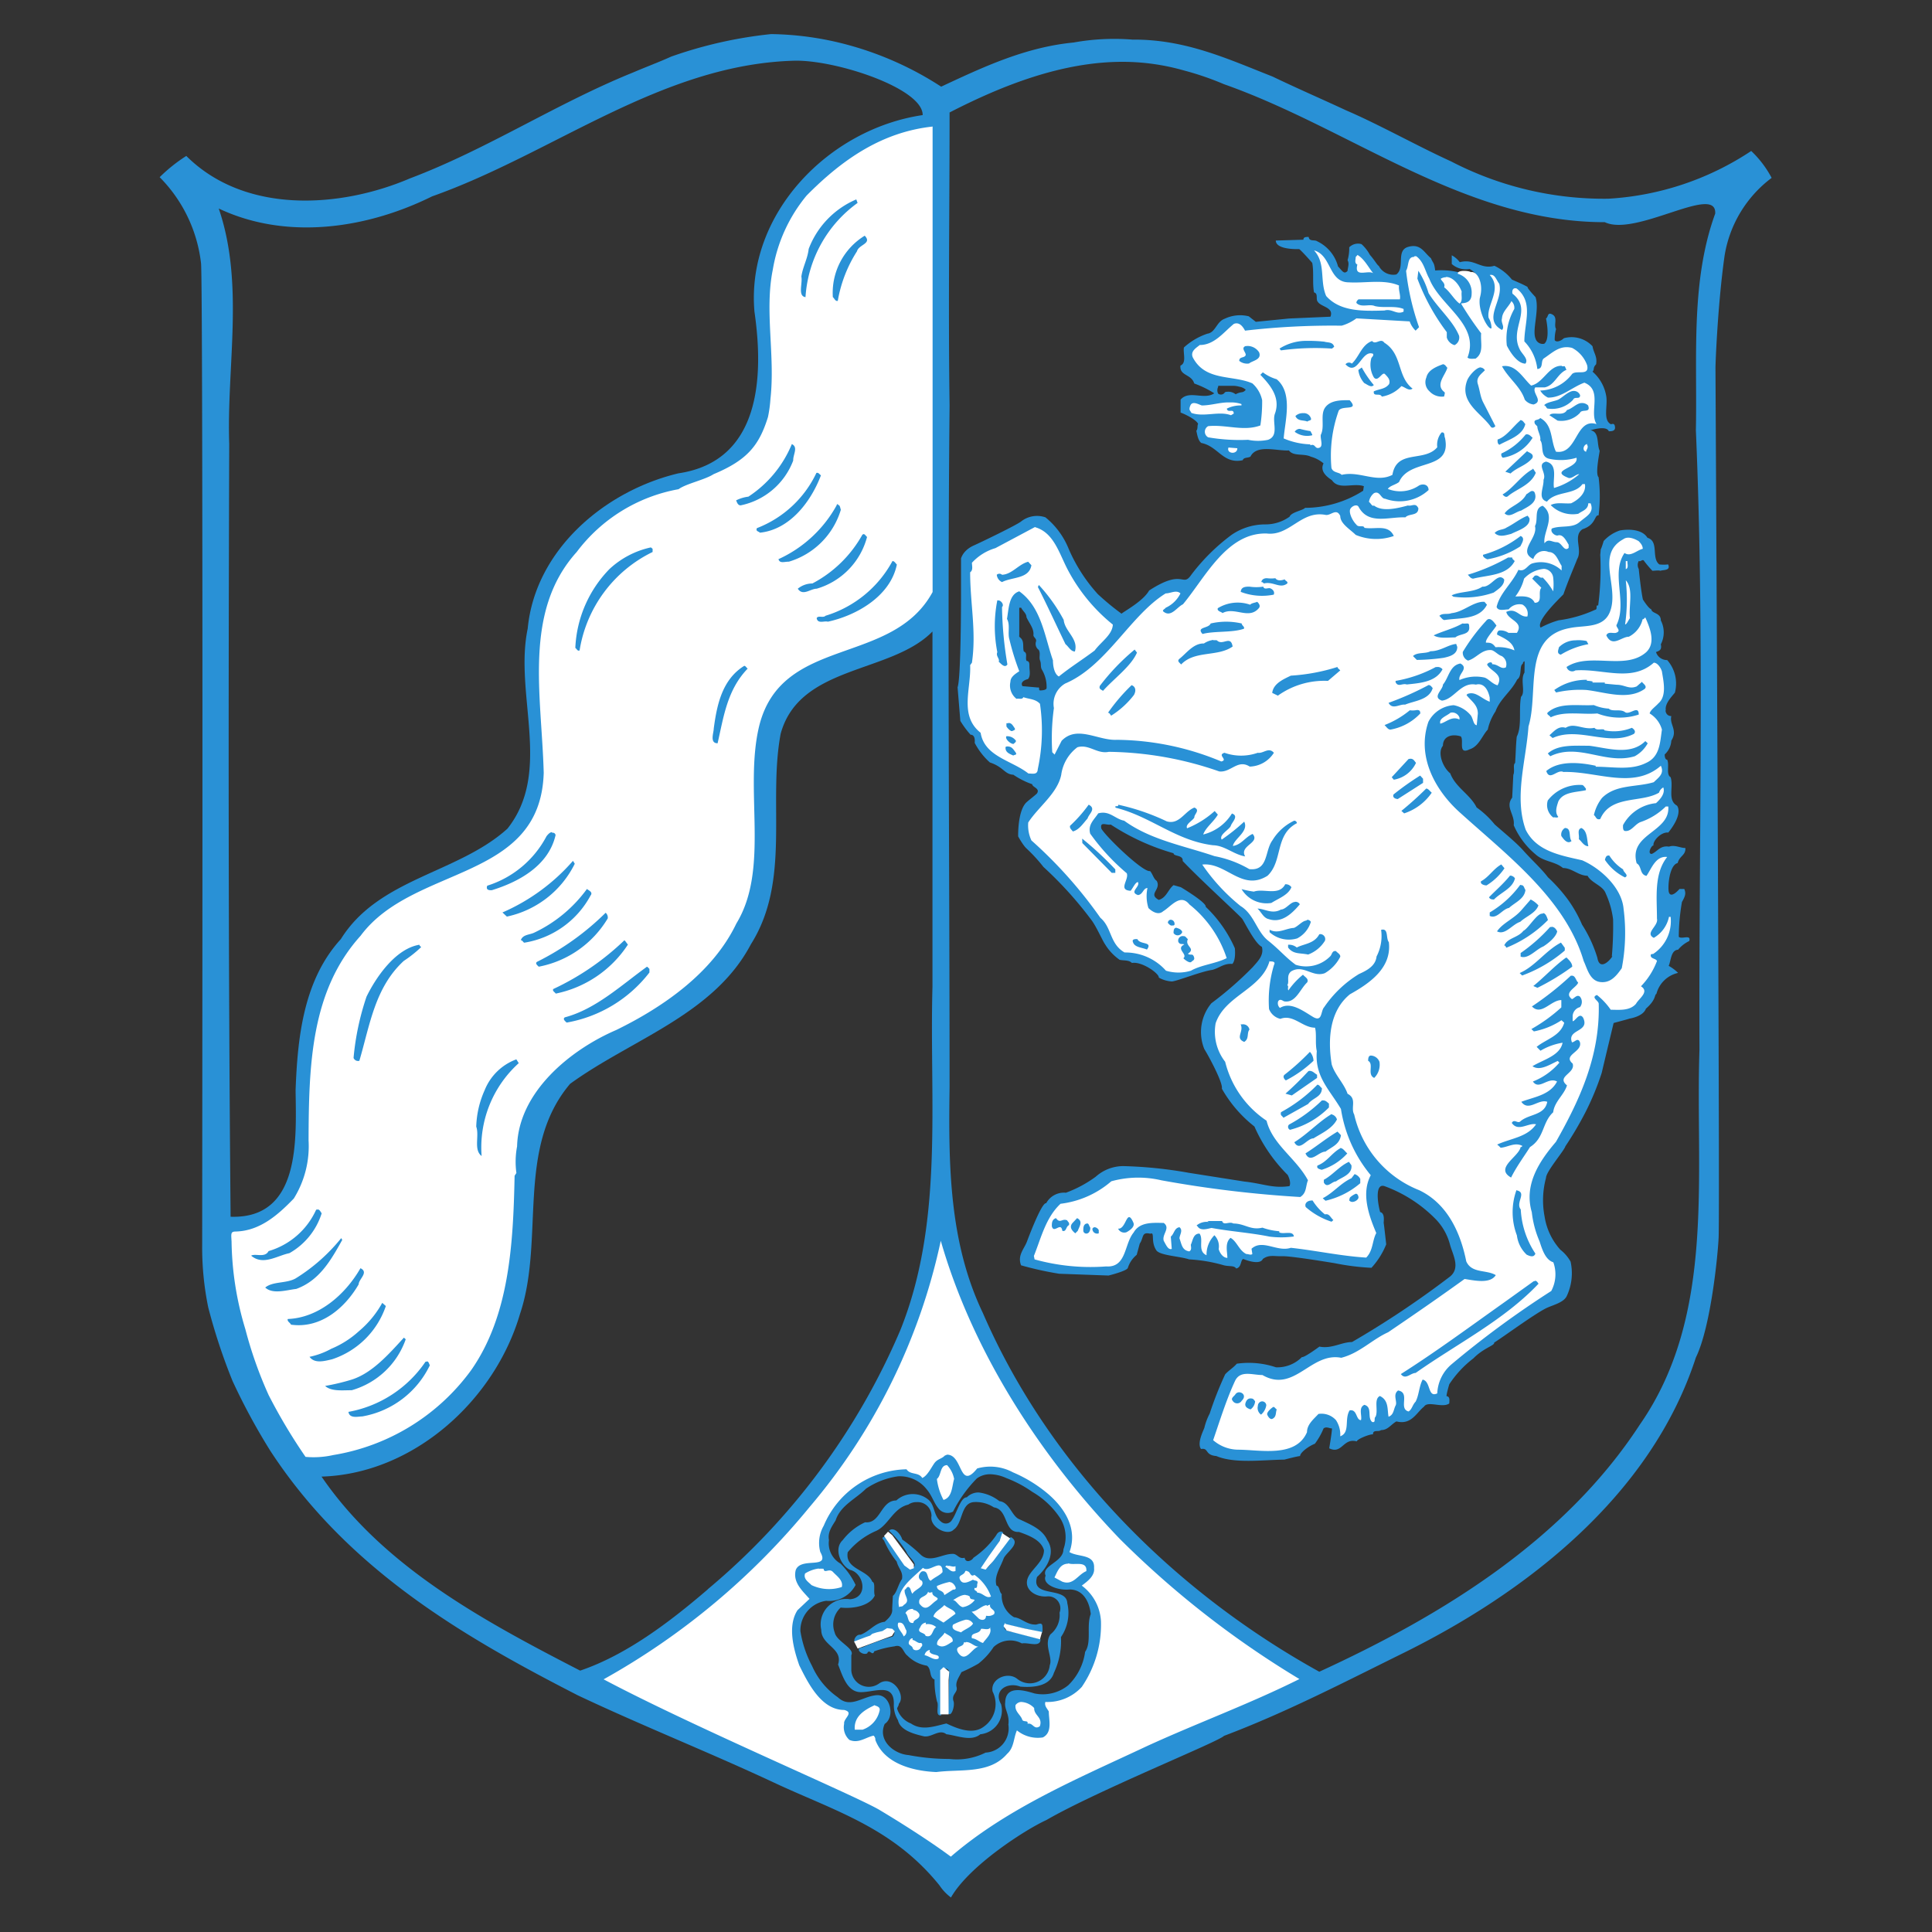
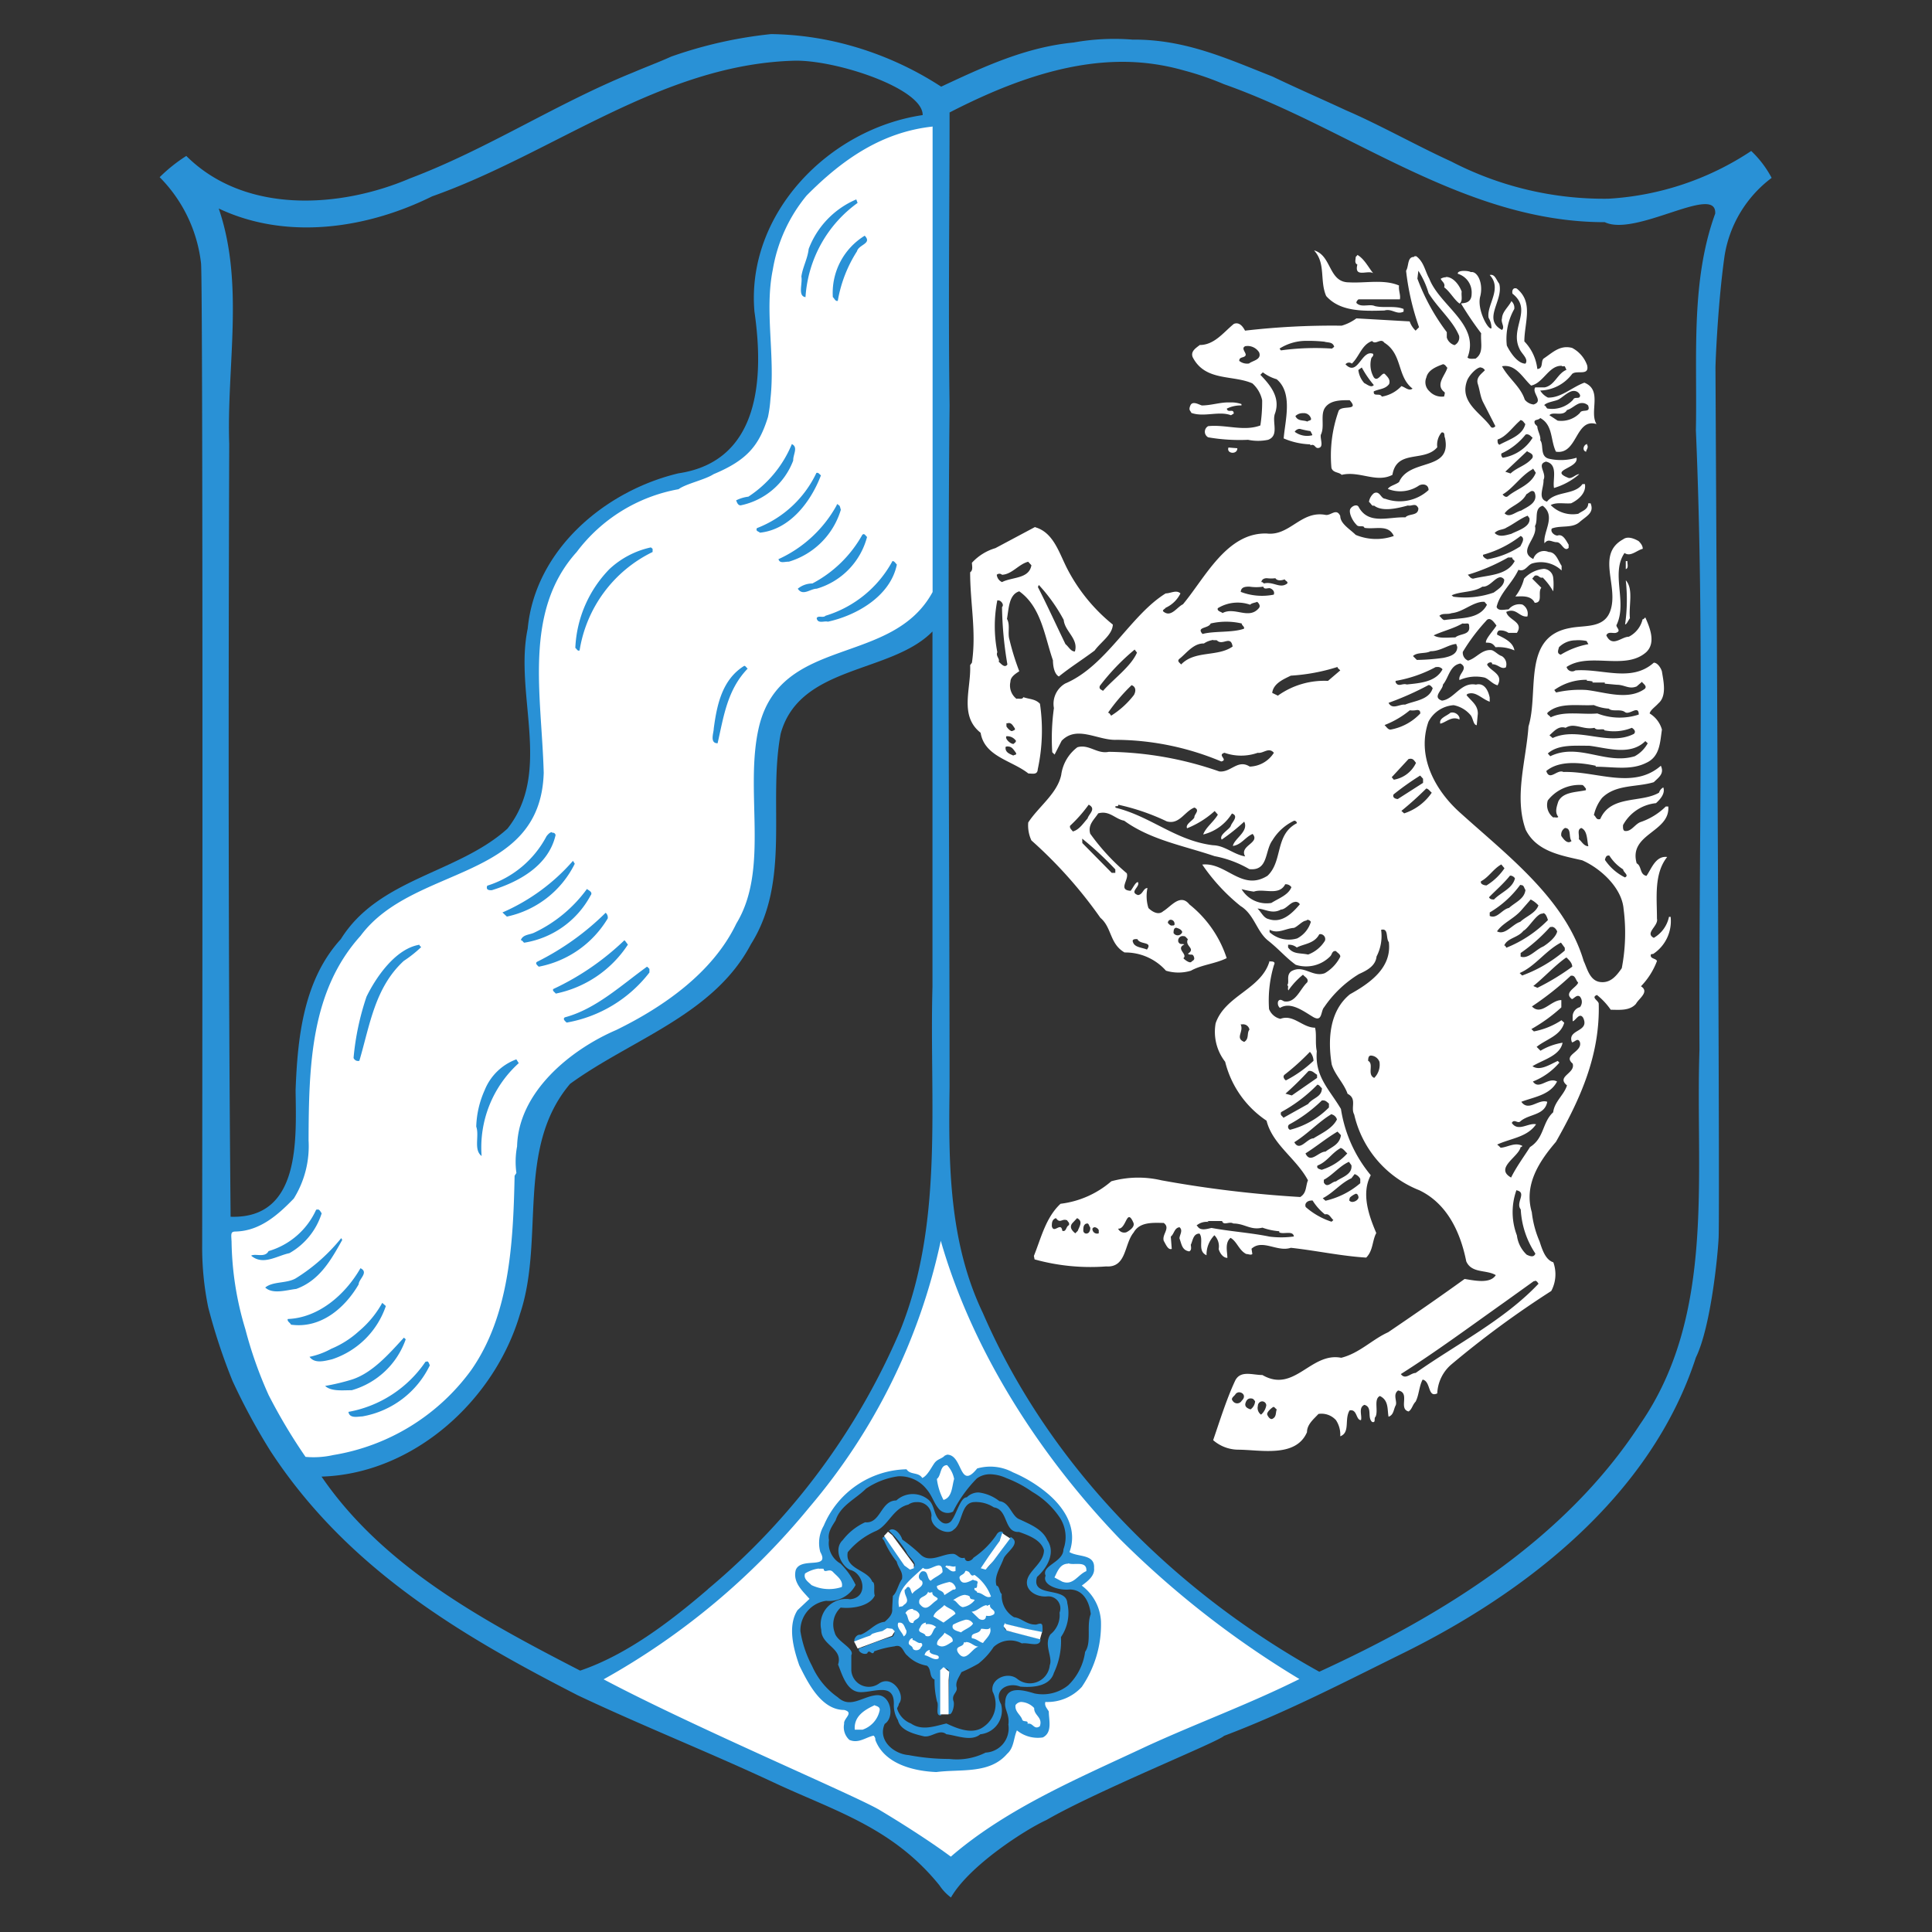
<svg xmlns="http://www.w3.org/2000/svg" id="Ebene_1" data-name="Ebene 1" viewBox="0 0 140 140">
  <rect x="0" y="0" width="140" height="140" fill="#333333" stroke="none" />
  <defs>
    <style>.cls-1{fill:#2991d6;}.cls-2{fill:#fff;}</style>
  </defs>
  <title>wappen-nordrhein-westfalen</title>
  <path class="cls-1" d="M75,117.72c-.61,0-1-.48-1.52-.53a1.81,1.81,0,0,1-.89-1.68c-.18-.13-.15-.58-.38-.61-.2-.68.3-1.34.53-2,.26-.48,1.27-1.09.51-1.52-.38.38-.64.94-1,1.32s-.76,1.34-1,.79a14.7,14.7,0,0,0,1.32-2.09c.35-.43-.15-.61-.38-.15a6.24,6.24,0,0,1-1.65,1.63c-.1.2-.56.43-.64,0-.43.12-.53-.31-.89-.28-.73,0-1.62.68-2.28.07a11.4,11.4,0,0,0-1.35-1.11c-.07-.28-.4-.74-.73-.74a.32.32,0,0,0-.23.1,7.35,7.35,0,0,1,1.27,1.55c.1.36,1,.91.38,1.17a14.42,14.42,0,0,1-1.88-2.51c.1.35-.48.15-.13.5a6.62,6.62,0,0,0,.92,1.53c.12.5.48.73.38,1.27-.26.35-.38,1-.66,1.21l-.05.94c.05.41-.26.69-.54.94-.71.08-1.09.69-1.75.94-.43-.07-.68.77-.18.51a15.85,15.85,0,0,1,1.73-.66c.3-.28,1.22-.35.79.28a19.24,19.24,0,0,0-2.21.79c-.61.07,0,.61.35.43.16-.38.38.25.51-.15a7.18,7.18,0,0,1,1.47-.36c.59-.18.61.43.92.66a2.58,2.58,0,0,0,1.42.74c.36.23.15.86.56,1a6.24,6.24,0,0,0,.18,1.6c.17.3-.18,1.07.3,1l.08-3c-.08-.38.38-.56.51-.15l-.08,3c.23.33.51-.58.38-.89-.15-.5.33-.61.23-1s.18-.73.35-1.09a12.62,12.62,0,0,0,1.22-.61A5,5,0,0,0,72,119.35a1.76,1.76,0,0,1,2.05-.26c.43-.1,1.35.33,1.35-.3l-2-.54c-.28,0-.89-.15-.48-.53.74.18,1.5.31,2.23.51.44.28.41,0,.39-.38S75.13,117.77,75,117.72Z" />
-   <path class="cls-1" d="M121.65,67.88a15.43,15.43,0,0,1,.23-2.52c.25-.43.3-.63.17-.94h-.35s-.59.71-.76.26c-.11-.28,0-2,.63-2.14.13-.53.59-.55.56-1.09-.38,0-.76-.25-1.19-.1-.64-.1-.84.36-1.25.53-.35,0,0-.66.13-.61-.08-.3.53-1,1.07-.94,1.14-1.42.63-1.95.63-1.95-.71-.41-.23-1.35-.46-2.06-.35-.2-.07-.89-.25-1.27-.15,0-.18-.23-.18-.38a1.46,1.46,0,0,0,.48-1c.49-.76-.15-1.17,0-1.78-.4,0-.45-.43-.4-.43-.08-.48.45-1,.66-1.27a2.57,2.57,0,0,0-.56-2.36l-.05,0a.83.83,0,0,1-.76-.58c.28-.1.43-.18.35-.56a1.88,1.88,0,0,0,0-1.73c0-.58-.66-.48-.69-.81-.2-.05-.61-.71-.61-.71-.15-.69-.3-2.21-.3-2.21a.6.6,0,0,1,0-.58c.15.07.2-.1.35-.05a7.29,7.29,0,0,0,.64.76c.17,0,.43-.05.58,0,.23-.08.76,0,.56-.46a2.68,2.68,0,0,1-.64,0c-.6-.46,0-1.68-.86-1.93-.35-.58-1.24-.66-2-.53a2.78,2.78,0,0,0-1.17.76c-.3,1-.17.25-.25,1a20.42,20.42,0,0,1-.15,3.68c-.23-.07,0,.28-.23.31a9.2,9.2,0,0,1-2.64.76,6.47,6.47,0,0,0-1.3.53c-.35-.46,1.25-2,1.65-2.41.38-1.09.82-2.08,1-2.56.4-.69-.33-1.66.38-2.16,1-.31.86-1.07,1.17-1a11.12,11.12,0,0,0,0-2.77c-.23-.2,0-1.42.08-1.91-.23-.5,0-1.37-.66-1.49,0,0,1.14-.38,1.32.07.18,0,.48,0,.45-.3s-.17-.23-.3-.21c-.58-.3-.23-1.29-.33-2a3,3,0,0,0-1-1.81c.16-.16,0-.27.26-.53.1-.58-.18-.81-.26-1.31a2.08,2.08,0,0,0-2.08-.58c-.13.14-.51.35-.66.14a2.9,2.9,0,0,1,.1-.81c-.2-.32.18-.87-.33-1.08-.3-.13-.23.21-.4.32,0,0,.33,1.49-.13,1.83a.54.54,0,0,1-.63-.38c-.26-.62.3-2.09,0-3,0,0-.69-.73-.56-.73-.38-.21-.61-.3-1.15-.54a3.59,3.59,0,0,0-1.27-1c-1,.29-1.44-.55-2.51-.26a1.75,1.75,0,0,0-.58-.5v.63a1.53,1.53,0,0,0,1.29.36c1.37.76.56,2.36.51,3.46-.51,0-.58-.66-.89-.86.08-.14.25,0,.36-.07a1.53,1.53,0,0,0,.4-1.27,2.18,2.18,0,0,0-1.09-1A5.46,5.46,0,0,0,104,19.6c-.08-.61-.13-.47-.31-.89-.51-.42-.74-1.08-1.65-.82s-.2,1.52-.86,2a1.18,1.18,0,0,1-1.27-.63c-.08,0-.33-.45-.64-.79a2.93,2.93,0,0,0-.61-.78.9.9,0,0,0-.89.23,3.11,3.11,0,0,1-.12.94c.15.24,0,.58,0,.77-.26.28-.38,0-.69-.32a2.82,2.82,0,0,0-1.52-1.83c-.18-.13-.56.05-.61-.31-.2,0-.38,0-.38.2l-2,.06c0,.7,1.7.62,1.7.62.33.29.94,1,.94,1,.13.67,0,1.46.13,2.14.33.08.1.51.28.69.25.37,1.17.39.91,1.07l-3,.13L91,23.32l-.51-.4a2.6,2.6,0,0,0-1.75.18c-.59.21-.66,1-1.25,1.08a4.79,4.79,0,0,0-1.7,1c-.07.42.21,1.12-.25,1.31-.08.76.79.6,1,1.3a7.25,7.25,0,0,1,1.45.71c-.74.51-1.83-.26-2.44.46v.94c.05,0,1.07.43,1.27.81-.08.15,0,.35-.13.51.05.17.1.68.36.88,1.22.23,1.57,1.55,3,1.25.08-.23.38-.15.56-.26.45-.91,1.9-.4,2.79-.45.33.45,1.07.2,1.58.45a2.43,2.43,0,0,1,.93.49c-.3.58.28,1,.61,1.22.49.73,1.53.17,2.31.43l-.05.33a7.84,7.84,0,0,1-4.21,1.24c-.13.18-1,.31-1.12.64a3,3,0,0,1-1.75.56,4.3,4.3,0,0,0-2.46.76,14.53,14.53,0,0,0-2.9,2.87c-.68,1-.53-.49-3.07,1.16-.43.77-1.8,1.5-2,1.68a18.56,18.56,0,0,1-1.72-1.42,11.78,11.78,0,0,1-2.16-3.4,5.66,5.66,0,0,0-1.63-2.16,1.86,1.86,0,0,0-1.77.3c-.36.28-3,1.55-3.41,1.73s-.78.48-.94.94v2.74s0,6-.25,6.6l.2,2.44a6.9,6.9,0,0,0,.74,1c.28,0,.33.31.3.59a5,5,0,0,0,1.1,1.42c1,.33,1.06.86,1.7.89a5.85,5.85,0,0,0,1.37.69c0,.22.61.3.33.68-.25.23-.53.43-.76.64-.64.63-.59,2.46-.59,2.46s.33.61.59.86a11.62,11.62,0,0,1,1.24,1.35,27.46,27.46,0,0,1,3.45,3.81c.36.45.84,1.55,1,1.77a3.78,3.78,0,0,0,1.07,1.15c.28.07.68,0,.89.23.73-.13,2,.78,1.95,1.06a2.17,2.17,0,0,0,.94.28c.33,0,2.16-.74,2.95-.84.53-.15.83-.48,1.44-.43.28-.3.18-1.14.18-1.14a9.33,9.33,0,0,0-2.11-3c.08-.3-1.8-1.42-1.8-1.42l-.53-.15c-.41.33-.51.91-1.07,1.07-.81-.44.2-.74-.15-1.38-.23-.15-.28-.48-.48-.71-.49.13-3.2-2.49-3.53-3.07-.13-.56.38-.23.68-.3a16.53,16.53,0,0,0,4.55,2.08c0,.25.71.1.66.56,1.22,1.29,4,3.83,4.29,4.16.13.13.94,1.83,1.45,2.06.17.63-.31,1.06-.66,1.47a25.53,25.53,0,0,1-3,2.62,3.27,3.27,0,0,0-.51,3.32c.26.41,1.37,2.44,1.27,2.87a9.32,9.32,0,0,0,2.36,2.74,11.45,11.45,0,0,0,2.41,3.51s.28.51.13.81c-1.22.18-1.88-.18-3.27-.33l-4-.63a31.27,31.27,0,0,0-4.77-.49,3,3,0,0,0-2,.77,8.77,8.77,0,0,1-2.16,1.16,1.47,1.47,0,0,0-1.43.76c-.33-.1-1.39,2.77-1.39,2.77-.2.54-.71,1-.43,1.73a24.21,24.21,0,0,0,2.76.61l3.58.13s1.35-.33,1.4-.56a2,2,0,0,1,.64-.94l.22-.81c.31-.46.11-.87.77-.72.35-.15,0,.56.43,1.2.25.38,1.7.43,2.38.66a11.09,11.09,0,0,1,2.52.43c.43.1.73,0,.89.23.4-.08.3-.61.51-.69,0,0,1.19.51,1.42,0,.45-.33.81-.18,1.44-.2s3.79.51,3.79.51a17.54,17.54,0,0,0,2.64.33,5.59,5.59,0,0,0,1.07-1.7s-.16-1.45-.18-1.53.12-.73-.26-.81c-.23-.86-.33-2.08.31-1.88a10,10,0,0,1,3.76,2.44,4.16,4.16,0,0,1,1,1.83c.2.71.76,1.65,0,2.28a67.52,67.52,0,0,1-7.11,4.75c-.76,0-1.47.51-2.36.33,0,0-1.09.81-1.27.76a2.5,2.5,0,0,1-1.88.74,6.15,6.15,0,0,0-2.84-.26c-.21.26-.61.51-.84.77a25.15,25.15,0,0,0-1.12,2.84,4.46,4.46,0,0,0-.38,1c0,.1-.58,1.12-.25,1.57.58-.1.25.44,1.11.51,1.32.56,3.33.28,4.93.26,0,0,.86-.23,1.14-.26,0-.25.61-.71,1.07-.89a5,5,0,0,0,.63-1.11c.21-.16.41,0,.61,0,0,.28-.2,1.44-.2,1.44.94.46,1-.78,2-.5,0-.16.94-.54,1.17-.51,0-.38.41-.15.58-.31.51,0,.71-.4,1.12-.63,1.09.28,1.45-.64,2-1.07.28-.45,1.32.13,1.83-.23,0-.17.08-.5-.2-.53,0-.2.2-.86.2-.86a7.65,7.65,0,0,1,1.75-1.88c.74-.76,1.58-.94,1.5-1.14.48-.28,3-2.14,3.83-2.52.51-.23,1.25-.4,1.45-.89a3.89,3.89,0,0,0,.26-2.46,2.9,2.9,0,0,0-.74-.86,4.62,4.62,0,0,1-1.14-2.39,6.25,6.25,0,0,1,.1-2.82c0-.45,1.34-2,1.4-2.28a25.19,25.19,0,0,0,1.44-2.44,19.47,19.47,0,0,0,1.2-2.9c.2-.86.86-3.6.86-3.6s1.17-.31,1.12-.31,1-.12,1.22-.73c.76-.66.6-1,.76-1.07a2.09,2.09,0,0,1,1.57-1.52,3.08,3.08,0,0,0-.68-.51c.17-.36.15-1.14.68-1.17a2.4,2.4,0,0,1,.81-.63C122.56,67.67,121.85,68.1,121.65,67.88ZM90,28.42a1.25,1.25,0,0,0-.46.15.84.84,0,0,0-.61-.18c-.07,0-.15,0-.2.08a.32.32,0,0,1-.26.12.29.29,0,0,1-.2-.07.54.54,0,0,1,0-.48c0-.05,0-.11.1-.08.35,0,.71,0,1.06,0a1.51,1.51,0,0,1,.36.06.92.92,0,0,1,.48.22A.4.4,0,0,1,90,28.42ZM75.84,49.85c0,.15-.3.18-.46.18s0-.26-.17-.21l-1.12-.1c-.18-.3.18-.46.4-.51.18-.2.13-.53.11-.78s.05-.51-.21-.54c-.12-.23.1-.56-.2-.68-.08-.26,0-.54-.1-.79s-.28-.23-.23-.38l0-2H74c.1.23.38.4.38.68.18.41.53.79.51,1.25-.05.23.28.28.17.56a.53.53,0,0,0,.21.56c.15.25,0,.53.1.78s0,.46.15.69A2.42,2.42,0,0,1,75.84,49.85Zm41,19.45c-.28.43-.94,1-1.09.1A9.6,9.6,0,0,0,114.64,67a9.45,9.45,0,0,0-1-1.78,11.56,11.56,0,0,0-1.47-1.65c-.46-.61-1.19-1.27-1.75-1.9s-1.4-1.3-2.11-1.93A6.59,6.59,0,0,0,107,58.51c-.46-.94-1.53-1.45-1.91-2.47-.56-.45-.94-1.52-.53-2,0-.66.61-.89,1.29-.68.26.25-.23,1.37.64.94.68-.21.91-1,1.32-1.43a3.79,3.79,0,0,1,.56-1.32c.33-.91,1.14-1.44,1.57-2.31.38-.25.13-1,.41-1.14,0-.13.1-.18.12-.18s0,.56,0,.76,0,.06,0,.06c-.33.5.1,1.42-.25,1.75-.18.94.08,2.13-.31,2.89-.07.64-.07,1.27-.12,1.91-.18.12,0,.58-.13.86l-.08,1.65c-.53.69.21,1.22.11,2a5.69,5.69,0,0,0,1.57,2.1c.61.56,1.42.51,2,1,.66,0,1.12.56,1.78.56.28.53,1.12.71,1.32,1.29a6.43,6.43,0,0,1,.53,1.86A25.06,25.06,0,0,1,116.8,69.3Z" />
  <path class="cls-1" d="M75.15,114.27c.77-.69,1.35-1.78.74-2.67-.35-.79-1.24-1.14-2-1.5-.58-.2-.71-1.24-1.47-1.32a3,3,0,0,0-1.5-.63,1.18,1.18,0,0,0-.86.35c-.46,0-.71,1.12-1.07,1.63a.51.51,0,0,1-.74.18,1.2,1.2,0,0,1-.38-.44c-.2-.38-.23-.83-.53-1.14a1.77,1.77,0,0,0-2.39,0c-1.14,0-1.12,1.7-2.26,1.58a4.31,4.31,0,0,0-1.62,1.29c-.69.64-.13,1.86.53,2.16,1,.23,1.37,2,0,2.13a1.84,1.84,0,0,0-2.09,2.21c0,1.15,1.6,1.32,1.22,2.52.31.76.64,2,1.65,2s2.44-.71,2.39.89a2.06,2.06,0,0,0,.3,1.14c.16.74,1.15,1,1.88,1.17.56.1,1.12-.56,1.63-.15.74.08,1.8.56,2.46,0a1.73,1.73,0,0,0,1.5-2.18c-.58-1,.46-1.63,1.4-1.27.89.07,2.13,0,2.43-1a5.35,5.35,0,0,0,.51-2.59,3.09,3.09,0,0,0,.46-2.46C77.29,114.93,74.67,115.82,75.15,114.27Zm1.63,2.59a1.78,1.78,0,0,1-.66,1.57c-.51.74.18,1.65-.05,2.24a1.45,1.45,0,0,1-2.34,1c-.71-.59-2,0-1.8.91a2,2,0,0,1-.64,2.54c-.83.63-2,.1-2.71-.23-.81.18-1.75.56-2.57,0a1.68,1.68,0,0,1-1-1.07c0-.1.12-.2.12-.35.54-.61-.45-2.16-1.44-1.47a1.27,1.27,0,0,1-2-.94l0-1.12c.27-.48-1.07-1-1.2-1.63a1.66,1.66,0,0,1,.43-1.82c.84.1,2.11-.1,2.47-.87-.11-.3.07-.94-.18-1-.33-.89-2-.89-1.78-2.14a5.46,5.46,0,0,1,2-1.52c.94-.38,1.27-1.67,2.39-1.93a1,1,0,0,1,.61-.18,1,1,0,0,1,1.07,1c-.16.79,1.14,1.48,1.6,1,.68-.46.5-1.9,1.44-2a2.36,2.36,0,0,1,1.48.38c1.06.15.71,1.85,1.82,1.78.71.25,1.6.58,1.81,1.32,0,.91-1.07,1.45-1.22,2.18s.66,1.25,1.47,1.17A.87.87,0,0,1,76.78,116.86Z" />
  <path class="cls-1" d="M126.9,10.94a20.87,20.87,0,0,1-10.36,3.46,24.07,24.07,0,0,1-11.4-2.71C102.78,10.62,99.89,9,97.55,8c-1.78-.83-3.5-1.57-5.33-2.45C88.94,4.26,85.9,2.84,82.06,2.87a16.59,16.59,0,0,0-4.26.21c-3.51.34-6.56,1.78-9.6,3.2a23.74,23.74,0,0,0-6.66-3h0a22.42,22.42,0,0,0-5.66-.81,31.38,31.38,0,0,0-7.24,1.63c-.86.39-1.85.76-2.76,1.15C40.29,7.51,35.34,10.8,29.7,12.93c-5,2.14-11.92,2.63-16.2-1.63a11.42,11.42,0,0,0-1.93,1.54,10.55,10.55,0,0,1,3,6.26c.16,2.16.08,71.15.08,71.15a21.56,21.56,0,0,0,.44,4.49,42.46,42.46,0,0,0,1.76,5.33,45.82,45.82,0,0,0,2.75,5.08c5.63,8.61,14,13.46,22.27,17.7,4.72,2.23,9.67,4.19,14.42,6.42,4.32,2,8.43,3.2,11.78,7.34a3.57,3.57,0,0,0,.84.89c1.32-2.31,5.41-4.93,6.91-5.61,3.68-2.13,12.56-5.71,12.87-6.1,4.37-1.65,8.4-3.73,12.77-5.89,9.14-4.47,18.18-11.52,21.43-21.53,1.09-2.23,1.6-7.49,1.65-8.73.1-3.25-.23-62.27-.23-63,0-.32.16-4.58.66-8.11a8.78,8.78,0,0,1,3.41-5.64A7.56,7.56,0,0,0,126.9,10.94ZM16.71,88.17c-.17-18.67-.16-37.31-.1-56-.19-5.67,1.11-11.6-.76-17.06,4.91,2.32,10.72,1.47,15.46-.88,8.79-3.11,16.58-9.55,26.21-9.83,3-.09,9.37,2,9.34,3.94-6.8,1-12.8,7.14-12.19,14.24.69,4.76.43,10.84-5.51,11.72-5.33,1.27-10.38,5.54-10.92,11.25-1,4.78,1.81,10.36-1.47,14.5-3.6,3.25-9.32,3.58-12.07,8h0C22,71,21.56,75.16,21.42,79,21.46,82.53,21.81,88.34,16.71,88.17Zm34.58,27c-2.75,2.36-5.89,4.75-9.25,5.89C35.12,117.49,27.8,113.58,23.3,107c6.67-.2,12.55-5.53,14.38-11.78,1.82-5.43-.33-12,3.63-16.68,4.44-3.23,10.41-5,13.1-10.11,2.92-4.62,1.22-10.23,2.16-15.26,1.37-5,8-4.34,11-7.41V71.51c-.23,8.33.84,17-2.33,24.88A49.94,49.94,0,0,1,51.29,115.16Zm27.34,4.54a4.14,4.14,0,0,1-1.22,2.41,2.93,2.93,0,0,1-2.46.59c-.76-.23-2.08-.61-2.11.66-.07.51.33.86.23,1.6A1.76,1.76,0,0,1,71.42,127a4.64,4.64,0,0,1-2.64.46,15.68,15.68,0,0,1-2.94-.28c-1.07-.08-2.26-1.07-1.73-2.26.76-.48.43-2.16-.59-2.08s-1.9,1-2.81.15a5.41,5.41,0,0,1-1.86-2.26A8.09,8.09,0,0,1,58,118.2,2.17,2.17,0,0,1,59.87,116,2.15,2.15,0,0,0,62,114.85a5.41,5.41,0,0,0-1.1-1.55,1.69,1.69,0,0,1-.83-1.7c-.11-.56.22-1,.48-1.42.35-1.09,1.45-1.55,2.21-2.31a5.55,5.55,0,0,1,2.31-.89,2.47,2.47,0,0,1,2.08.94c.41.48.51,1,.91,1.45a.84.84,0,0,0,1,.17,9.51,9.51,0,0,1,1.73-2.41,1.62,1.62,0,0,1,1-.3,3,3,0,0,1,1.14.28,8.5,8.5,0,0,1,1.88,1,6.07,6.07,0,0,1,2,1.88,2.58,2.58,0,0,1,.25,2.28c0,.94-1.62,1.17-1.29,1.91-.28.66.91,1.09,1.73,1,1,0,1.44.89,1.54,1.78C78.71,117.82,79.12,119,78.63,119.7Zm44.26-88.54c.64,15,.2,29.94.26,44.89-.31,9.12,1.21,19.23-4.32,27.17-5.46,8.38-14.32,13.82-23.23,17.91-10.54-5.84-19.56-14.88-24.38-26C68.76,90,68.73,84.33,68.81,78.8c0-16.48-.16-33,0-49.42-.1-7.07,0-14.15,0-21.23,3.89-2,8.2-3.68,12.57-3.67h0a16.21,16.21,0,0,1,4.39.62,21.3,21.3,0,0,1,2.92,1h0c9.22,3.25,17.42,10,27.6,10,2.26,1.09,8.13-2.83,8-.62C122.49,20.42,123,25.93,122.89,31.16Z" />
  <path class="cls-2" d="M67.59,9.17c-3.63.39-6.5,2.33-9.14,5A11.37,11.37,0,0,0,56,19.54c-.61,3,.18,6.21-.17,9.36a9.4,9.4,0,0,1-.18,1.32c-.64,2.06-1.5,3.12-3.94,4.14-.63.41-2,.69-2.54,1.09A11.85,11.85,0,0,0,41.79,40C37.9,44.31,39.25,50.36,39.4,56c-.23,7.92-9.44,6.65-13.27,11.81-3.61,4-3.75,9.37-3.77,14.83a7.19,7.19,0,0,1-1.07,4.21c-1.13,1.17-2.44,2.34-4.19,2.39-.4,0-.35.15-.32.73a22.75,22.75,0,0,0,1,6.35,29.87,29.87,0,0,0,1.69,4.78,40.3,40.3,0,0,0,2.67,4.47,6.44,6.44,0,0,0,2-.13,15.45,15.45,0,0,0,10-6.15c2.75-3.93,3.05-9.06,3.15-14.09l.13-.2a6,6,0,0,1,.05-1.93c.1-3.94,3.86-7,7.18-8.43,3.38-1.65,7-4.14,8.71-7.72,2.44-4,.54-9.68,1.65-14.3,1.63-6.6,9.63-4.31,12.57-9.72l0-33.75Zm27.65,9c.84.92.38,2.18.86,3.28,1,1.13,2.64,1.1,4.22,1.05.56-.16.89.34,1.39.08v-.19c-.63-.26-1.42-.05-2.08-.21-.4-.18-1,.14-1.34-.23,0-.13.07-.18.15-.26h3c.07-.29-.11-.66-.06-1-1.09-.47-2.43-.16-3.63-.23C96.26,20.46,96.51,18.52,95.24,18.15Zm3.12.32-.12.13c0,.19-.11.45.12.55-.25,1,.76.37,1.15.63C99.18,19.41,98.87,18.76,98.36,18.47Zm4.09.13c-.48,0-.35.66-.56,1a18.32,18.32,0,0,0,.94,4.09l-.25.25a1.7,1.7,0,0,1-.43-.67l-3.86-.22a3.35,3.35,0,0,1-1.07.53,55,55,0,0,0-7,.36c-.15-.28-.4-.65-.81-.49C88.66,24.08,88,25,86.94,25c-.26.21-.69.45-.51.89.91,1.76,2.89,1.26,4.32,1.89A2.25,2.25,0,0,1,91.46,29a11.11,11.11,0,0,1-.13,1.83c-1.22.45-2.49-.08-3.78.05a.46.46,0,0,0,0,.81,13.48,13.48,0,0,0,2.89.18,3.54,3.54,0,0,0,1.45,0c.84-.31.25-1.32.51-1.93.38-1.12-.31-2-1.07-2.78l.18-.18a3.08,3.08,0,0,0,1,.5c1.2,1,.61,3,.51,4.29a5.31,5.31,0,0,0,1.93.43v.07c.38-.15.31.28.64.18s.07-.63.12-.94c.31-.61-.07-1.47.33-2S97.22,29,97.8,29c.77.84-.66.3-.81.81a9.68,9.68,0,0,0-.51,4.09c.11.38.56.3.74.51,1.3-.31,2.51.61,3.68,0,.31-1.88,2.31-.89,3.25-2a1.39,1.39,0,0,1,.31-1.07c.28-.05.17.26.25.39.51,2.46-2.56,1.44-3.33,3.2-.25.2-.68.27-.81.5a2.42,2.42,0,0,0,2.26-.25c.28-.15.69-.08.69.33a3.09,3.09,0,0,1-3.15.63c-.31,0-.38-.61-.81-.4a1,1,0,0,0-.36.63c.13.08.23.36.36.26.61.48,1.72.2,2.46,0,.3.07.56-.23.76.2,0,.58-.68.36-.94.66-1.22-.05-2.66.56-3.38-.74-.1-.23-.45-.12-.6.11s.1.83.43,1.16c.15.23.53,0,.58.23.81.13,1.73-.28,2.13.59a3.86,3.86,0,0,1-2.76-.08c-.41-.41-1.12-.81-1.12-1.37-.28-.61-.69,0-1.07-.08-1.78-.33-2.59,1.55-4.26,1.35-2.9-.08-4.47,3.22-6.07,5.13-.43.2-.84.94-1.37.56-.21-.13.07-.21.12-.31A2.21,2.21,0,0,0,85.54,43c-.3-.28-.71,0-1.07,0-2.56,1.58-4.29,5.26-7.28,6.53a1.7,1.7,0,0,0-.82,1.78,15.92,15.92,0,0,0-.12,3.2l.17.17.51-1c1.12-1.16,2.64,0,4-.07a20,20,0,0,1,7.57,1.57c.53-.13-.33-.46.23-.63a3.63,3.63,0,0,0,2.41,0c.41.07.79-.44,1.17,0a2.14,2.14,0,0,1-1.75,1c-.87-.56-1.37.45-2.21.35a25.12,25.12,0,0,0-8-1.42c-.86.18-1.44-.58-2.28-.33a3,3,0,0,0-1.17,2c-.28,1.35-1.65,2.31-2.39,3.45a2.56,2.56,0,0,0,.23,1.3,32.49,32.49,0,0,1,5,5.61c.84.71.66,1.88,1.75,2.51a3.94,3.94,0,0,1,3,1.32,3.11,3.11,0,0,0,1.81,0c.76-.43,1.77-.5,2.59-.91a8.23,8.23,0,0,0-2.7-3.89c-.66-.83-1.34.16-1.9.49-.36.33-.84,0-1.07-.23a2.86,2.86,0,0,1-.07-1.45c-.31,0-.33.48-.69.51-.66-.23.18-.59,0-.94-.18,0-.35.41-.53.63-.94-.05-.1-.81-.28-1.27A15.67,15.67,0,0,1,79,60.41c-.18-.66.28-1,.58-1.47.82-.23,1.22.41,1.88.53,1.93,1.4,4.32,1.81,6.55,2.57a7.92,7.92,0,0,1,2.52.94c1.39.15,1.11-1.32,1.67-2.08a3.69,3.69,0,0,1,1.58-1.43.2.2,0,0,1,.2.18c-1.62.84-1,2.74-2.13,3.81-1.86,1.17-3-1-4.73-.81a13.9,13.9,0,0,0,2.77,3c1,.61,1.17,1.85,2,2.51s1.27,1.22,2,1.75a2.45,2.45,0,0,0,2.52-.63c.12-.13.12-.41.4-.36.11.13.33.23.31.41A2.87,2.87,0,0,1,96,70.52c-.89.33-1.55-.66-2.44-.13-.38.31-.1.76-.28,1,.13.07,0,.23.08.38a5.53,5.53,0,0,1,1.06-1.14c.13.17.43.28.31.55-.54.51-.84,1.53-1.68,1.38-.13-.06-.3-.21-.43,0a.45.45,0,0,0,.13.48c.76-.48,1.67.21,2.38.64s.56-.41.82-.69a8.24,8.24,0,0,1,2.53-2.41c.56-.25,1.2-.58,1.27-1.27a3.21,3.21,0,0,0,.33-1.93c.56-.15.33.61.56.89.23,1.88-1.42,3-2.82,3.78-1.47,1.2-1.62,3.23-1.32,5.08.23.76.89,1.37,1.15,2.13.71.36.2,1,.48,1.5a7.76,7.76,0,0,0,4.72,5.49c2.08,1,3,3.15,3.4,5.15.39.89,1.45.59,2.14,1-.41.66-1.58.38-2.26.28-1.83,1.32-3.74,2.64-5.54,3.86-1.17.53-2.08,1.52-3.4,1.85-2.21-.43-3.4,2.59-5.71,1.25-.74,0-1.63-.38-2,.46-.61,1.32-1.09,2.86-1.57,4.26a2.8,2.8,0,0,0,1.8.69c1.6,0,4.19.61,5-1.27,0-.56.48-.94.83-1.32a1.41,1.41,0,0,1,1.27.45,1.91,1.91,0,0,1,.31,1.17c.74-.28.28-1.24.68-1.88.56-.1.44.69.82.71.1-.3-.21-.91.25-1.11.61.17.18.91.56,1.24.3.08.1-.28.25-.38.21-.46-.15-1.27.31-1.5.66.31.53,1,.63,1.5.38-.13.36-.53.51-.81s-.23-.79.18-1.09c.91.15,0,1.32.76,1.52.25-.15.28-.48.51-.71.25-.48.25-1.12.51-1.6.61.13.35,1.34,1.06,1a2.92,2.92,0,0,1,1-2.08,69.45,69.45,0,0,1,7.26-5.34,2.57,2.57,0,0,0,.15-2.08c-.58-.18-.81-.94-1-1.52a7.33,7.33,0,0,1-.56-2.11c-.59-2,.56-3.71,1.75-5.1,1.7-3,3.2-6.2,3.1-10,0-.23-.59-.46-.13-.64a5,5,0,0,1,1,1.07c.59,0,1.37.1,1.83-.43.2-.38,1-.87.36-1.27a5.33,5.33,0,0,0,1.16-1.83c-.07-.2-.48-.15-.45-.43,0-.08.1-.08.17-.08a2.85,2.85,0,0,0,1.27-2.69h-.12a2.3,2.3,0,0,1-1.1,1.52c-.68-.35.36-.86.23-1.39,0-1.53-.23-3.25.74-4.47-.84-.1-1.14.86-1.5,1.37-.51-.1-.33-.71-.71-.91-.61-2.16,2.44-2.24,2.29-4.12h-.18a4.79,4.79,0,0,1-1.86,1.14c-.4.18-.63.66-1.06.64-.21,0-.18-.28-.18-.43A3.07,3.07,0,0,1,120,58.2c.33-.3.68-.71.53-1.14a.63.63,0,0,0-.31.38c-1.29.76-3.5.15-4.26,1.91-.31.1-.31-.21-.46-.28a3.06,3.06,0,0,1,.59-1.25c1-1,2.51-.76,3.75-1.14.33-.33.79-.61.51-1.19-2,1.75-4.65.38-7.06.45-.45-.22-1,.69-1.24-.07.94-.79,2.49-.61,3.58-.38v.07c1.27,0,2.54.28,3.66-.28,1-.45,1-1.49,1.14-2.41a2,2,0,0,0-.89-1.17c.05-.25.41-.48.63-.73.64-.54.36-1.65.26-2.31-.08-.28-.33-.64-.59-.64-1.62,1.45-3.73.41-5.68.56a.42.42,0,0,1-.64-.25c1.68-1.1,4.24.28,5.77-1.07.73-.69.25-1.8-.06-2.51-.05,0-.12.15-.2.12a1.91,1.91,0,0,1-1,1.27c-.54,0-1.2.81-1.63-.1.13-.3.46-.13.69-.18.48-.15-.08-.43.07-.61.76-1.65-.45-3.7.56-5.18.43.31.89-.2,1.32-.3,0-.23-.15-.41-.3-.56-.31-.18-.79-.38-1.12-.13-2,1.1-.28,3.41-.94,5.21-.46,1.27-1.88,1-2.92,1.22-3.48.63-2.23,4.64-3,7.13-.17,2.47-1.06,5.11-.2,7.49.79,1.58,2.57,1.86,4.09,2.21,1.35.59,2.87,2,3,3.51a13.54,13.54,0,0,1-.13,4.31c-.38.54-.81,1.1-1.57,1s-.94-1-1.19-1.52c-1.32-4.47-5.49-7.62-8.89-10.69-1.88-1.65-3.23-4.14-2.36-6.65a2.23,2.23,0,0,1,1.83-1.2,2.14,2.14,0,0,1,1.24.74c.18.25.18.69.43.71l.08-.84c0-.63-.46-.89-.82-1.34l.06-.08c.6-.23,1,.33,1.62.56v-.3c-.1-.49-.38-1.1-1-.94-1.09-.21-1.57,1.06-2.46,1.16-.74-.25.07-.78.07-1.16.43-.51.49-1.4,1.27-1.53.64.36-.2.76-.07,1.2a2.9,2.9,0,0,1,1.82-.18c.33.12.54.45.94.56.46-.82-.5-1-.76-1.5A.27.27,0,0,1,108,48a.1.1,0,0,1,.12.13c.46,0,.64.4,1,.23a.69.69,0,0,0-.3-.82c-.25-.07-.51-.38-.74-.43-.71-.07-1.09.59-1.7.76a.62.62,0,0,1-.38-.63A13.69,13.69,0,0,1,107.68,45c.28-.38.59.1.76.33-.22.36-.83,1-.76,1.24.28,0,.46,0,.69.33a2.94,2.94,0,0,1,1.37.23c-.1-.63-.81-.91-1.25-1.14a.29.29,0,0,1,.13-.3,1,1,0,0,1,.69.17h.61v0c.53-.81-.64-.91-.77-1.52.74-.33.94.41,1.53.33a.76.76,0,0,0-.36-.86,1,1,0,0,0-1,.35c-.31,0-.76.15-.87-.18.23-1,1.12-1.7,1.58-2.69.48.18.66-.35,1-.46a2.18,2.18,0,0,1,2.13.51V41c-.25-.35-.4-1-.94-1a.81.81,0,0,0-1.11.51c-1.17-.58.35-1.5.12-2.39.26-.45-.1-1.29.56-1.47,1,.76,0,1.9.13,2.72.28-.38.53-.08.89-.08s.53.74.86.41l0-.23c-.18-.28-.41-.81-.81-.66-.21,0-.54-.26-.41-.51.63-.25,1.47,0,2-.46s1.09-.68.81-1.37h-.17c0,.46-.46.56-.72.76a2.24,2.24,0,0,1-2-.63c.43-.23,1-.08,1.48-.13.53-.25,1.11-.76,1-1.39h-.18c-.58.81-1.93.48-2.57,1.27-.71-.21-.22-1-.25-1.58.25-.51-.53-1.12.18-1.32.91.2.46,1.32.58,1.91a4.89,4.89,0,0,0,1.83-1c-.25,0-.48.31-.76.28-1.52-.58.74-.69.56-1.47a3.92,3.92,0,0,1-2,.07c-.68-.17-.35-1-.63-1.34.07-.28-.21-.71-.21-1l-.17-.18c-.16-.38.25-.23.38-.43.94.51.73,1.6,1.14,2.44,1.57.25,1.4-2.47,2.94-2-.55-.89.46-2.46-.88-3-.89.32-1.68,1.11-2.64,1.08a1.33,1.33,0,0,1-.56-.51,3,3,0,0,0,2.31-1.2c.33-.31,1.27.18,1.09-.63a2.28,2.28,0,0,0-1.09-1.26c-.89-.23-1.42.35-2.06.77-.23.2,0,.73-.46.76a3.41,3.41,0,0,0-.94-2c0-1.36.69-2.83-.55-3.83-.28-.1-.36.16-.31.37,1.5,1.18-.23,2.49.51,4,.15.36.68.73.43,1.07-.58,0-1.12-.84-1.35-1.31a4.4,4.4,0,0,1,.54-2.65.64.64,0,0,0-.21-.57c-.2.42-.66.76-.68,1.25-.1.32.23.61,0,.84-1.45-.78.13-2.12-.2-3.35-.21-.26-.31-.73-.69-.63.94,1-.25,2.18-.08,3.1a1.48,1.48,0,0,1,.21.75c-.21.21-1.07-1.34-.82-2.29s-.2-1.87-.68-1.77c-.13-.11-1-.17-.94.12a1.41,1.41,0,0,1,1,1.45c0,.82-.79.63-.76.72a23.82,23.82,0,0,0,1.45,2.14c-.06.66.22,1.42-.41,1.84-.2,0-.43.05-.58-.08.93-2.39-2-3.73-2.77-5.72-.31-.55-.38-1.2-.94-1.62a.57.57,0,0,0-.13,0Zm.33,1a6.26,6.26,0,0,1,.74,1.62c.66,1.08,1.77,2,2.21,3.09a.61.61,0,0,1-.33.68.83.83,0,0,1-.56-.55v-.39a15.21,15.21,0,0,1-2.13-3.88Zm2,.47a.76.76,0,0,0-.38.11c.07.2.35.31.25.62.43.32.74.92,1.12,1.18.25-.21.1-.58.15-.87C105.73,20.62,105.29,20.07,104.79,20.07Zm-5.36,4.61c.25.34.63-.24.89.13,1.34.84.91,2.46,2.05,3.33-.27.2-.53-.1-.81-.18a2.48,2.48,0,0,1-1.42.76c-.13-.3-.63.05-.58-.38.38-.18.83-.15,1.11-.53.11-.31-.1-.51-.3-.72s-.51.63-.81.23a1.83,1.83,0,0,1-.18-1.38c.05-.11.18-.16.13-.32-.84-.34-1.1,1.7-2,.76a.32.32,0,0,1,.46-.05c.56-.53.71-1.39,1.5-1.65Zm-4.72,0a10.6,10.6,0,0,1,1.27.06c.25.08.61,0,.71.37l-.16.13a18.33,18.33,0,0,0-3.7.13l-.1-.13a3.61,3.61,0,0,1,2-.56Zm-4.29.37a1,1,0,0,1,.83.46c.21.54-.48.6-.73.81a.91.91,0,0,1-.71-.19c0-.31.33-.2.45-.38s-.38-.53,0-.69Zm14.16,1.32c.18.05.18.13.31.26-.15.55-.89,1.22-.23,1.75.1.05,0,.23,0,.33a1.21,1.21,0,0,1-1.07-.38.88.88,0,0,1-.22-1c.12-.54.73-.78,1.16-.94Zm8.61.15.21,0,.12.26c-.66.27-.84,1.12-1.57,1.27h-.69c-.28.4.64,1-.12,1.24a.94.94,0,0,1-.64-.35c-.3-.94-1.17-1.53-1.65-2.42,1-.18,1.5.84,2.11,1.4.89-.18,1.29-1.48,2.23-1.43Zm-5.89.09a.39.39,0,0,1,.31.2c-.28.29-.66.53-.51,1s.18.94.4,1.35l.87,1.7c-.08.1-.23.17-.33.05-.69-1-2.34-1.78-1.7-3.4C106.49,27.17,107,26.62,107.3,26.62Zm-8.61,0a7.4,7.4,0,0,0,.87,1.27c-.18.23-.49-.05-.69-.14a1.72,1.72,0,0,1-.43-.95l.25-.18Zm15.39,1.7a.47.47,0,0,1,.43.31c0,.35-.4.05-.51.33a2.07,2.07,0,0,1-1.87.63c-.08-.07-.13-.23-.23-.23.17-.22.71-.28,1-.4s.76-.64,1.14-.64ZM89,29.16c-.61,0-1.27.22-1.91.22-.23-.07-.68-.35-.83,0s0,.36.07.54c.92.33,2-.16,2.87.17l.2-.12c0-.41-.43,0-.5-.36a2.26,2.26,0,0,1,1.06-.23v-.1a2.32,2.32,0,0,0-.68-.12Zm25.57.05a.62.62,0,0,1,.51.17c.22.59-.46.23-.59.54a1.87,1.87,0,0,1-1.62.56l-.59-.39c.23-.3,1,.13,1.27-.38.33-.07.66-.45,1-.5Zm-20.14.73a.53.53,0,0,1,.56.36c.08.2-.18.15-.25.25-.28-.13-.69,0-.87-.4a.75.75,0,0,1,.56-.21Zm15.77.51c.15,0,.23.18.33.28-.2.84-1.19,1.12-1.88,1.5-.15-.08-.13-.26-.13-.38.64-.21,1.1-.92,1.63-1.37C110.14,30.45,110.14,30.45,110.17,30.45Zm-16,.63a6.85,6.85,0,0,0,.76.16l.13.25v.05a1.51,1.51,0,0,1-1.27-.25A.43.43,0,0,1,94.15,31.08Zm16.43.39c.2,0,.3.15.43.25a3.11,3.11,0,0,1-2.16,1.45.28.28,0,0,1-.1-.31,4.74,4.74,0,0,0,1.75-1.37Zm-53.25.71c.48.23.08.76.1,1.19a5.18,5.18,0,0,1-3.81,3.25c-.23,0-.28-.28-.33-.36a2.71,2.71,0,0,1,.89-.27,8.35,8.35,0,0,0,3.15-3.81Zm57.64,0c-.23,0-.43.45-.08.56C114.92,32.61,115.15,32.43,115,32.23Zm-26,.25c-.17.46.66.53.64.05Zm21.64.26c.07.1.53.17.38.5-.46.56-1.09.66-1.58,1.12l-.38-.13Zm.43,1.26.2.31c-.35.89-1.39,1.17-2,1.68-.16.15-.31,0-.41-.11C109.64,35.4,110.22,34.46,111.06,34Zm-51.88.31c.13,0,.18.13.28.18-.71,1.88-2.23,3.93-4.42,4.16-.1-.1-.33-.1-.22-.33a7.92,7.92,0,0,0,4.31-4ZM111,35.58c.08,0,.18,0,.23.18.21.71-.63,1-1,1.24-.41.08-.84.56-1.2.2.38-.53,1.22-.68,1.58-1.39C110.7,35.78,110.88,35.6,111,35.58Zm-50.3,1c.18,0,.18.23.23.36a5.6,5.6,0,0,1-3.76,3.76c-.35,0-.66.15-.76-.18a9.12,9.12,0,0,0,4.22-3.91A.07.07,0,0,1,60.73,36.54Zm50,.79.13.18c.1.63-.84.89-1.33,1.14-.35.08-.86.28-1.19-.07.26-.28.61-.21.86-.39.54-.27,1-.66,1.53-.86ZM75,38.19l-2.87,1.53a3.74,3.74,0,0,0-1.7,1.06c0,.23.1.54-.13.69,0,2.26.46,4.29.13,6.55l-.13.18c.08,1.7-.81,3.66.76,4.9.28,1.73,2.26,2,3.46,2.95.3,0,.66.12.68-.31A13.26,13.26,0,0,0,75.36,51c-.33-.36-.79-.33-1.2-.48-.1.2-.33.07-.5.12a1.22,1.22,0,0,1-.44-1.24c0-.36.39-.59.64-.76a17.87,17.87,0,0,1-.71-2.29c-.15-.46.07-1.07-.18-1.5.13-.73.13-1.77.89-2,1.6,1.14,1.83,3.25,2.44,5,0,.41.1,1,.43,1.17.84-.68,1.67-1.19,2.59-1.88.46-.63,1.29-1.14,1.32-1.88a12.7,12.7,0,0,1-3.28-4c-.61-1.17-1-2.66-2.33-3.05Zm-12.44.51c.12,0,.17.13.27.21a5.31,5.31,0,0,1-3.65,3.75c-.46,0-1,.56-1.37,0a1.69,1.69,0,0,1,1.06-.38,8.87,8.87,0,0,0,3.63-3.55.09.09,0,0,1,.06,0Zm47.61.13c.38.15.12.51,0,.76a6.33,6.33,0,0,1-2.39.94c-.13-.05-.36-.18-.31-.33A7.84,7.84,0,0,0,110.2,38.83Zm-63,.84.12.1V40A9.61,9.61,0,0,0,42,47.13c-.15.08-.21-.12-.31-.18a8.72,8.72,0,0,1,2.47-5.71A6.39,6.39,0,0,1,47.15,39.67Zm62.11.73h.3c0,.13.13.18.18.26-.56,1.06-1.93,1-3,1.27-.2,0-.28-.18-.4-.28a14.12,14.12,0,0,0,2.92-1.25Zm-44.59.26c.12,0,.2.15.3.25-.48,2.34-3,3.71-5,4.14-.25-.08-.73.18-.81-.25.08-.23.48,0,.64-.18A8.24,8.24,0,0,0,64.67,40.66Zm53.12,0v.58c.23-.07.1-.4.12-.58Zm-43.3.05.23.25c-.17,1-1.39.84-2.13,1.22a.65.65,0,0,1-.38-.53.28.28,0,0,1,.38,0C73.33,41.62,73.81,40.89,74.49,40.71Zm37.38.51a2.23,2.23,0,0,0-1.45.71,3.53,3.53,0,0,1-.63,1.29h.08c.35,0,1.06-.1,1.32.46.63,0,.2-.76.48-1.09l-.66-.66.18-.21c.3-.1.33.21.58.13a4.75,4.75,0,0,1,.76,1,4.54,4.54,0,0,0,0-1A.72.72,0,0,0,111.87,41.22Zm-3.15.61A.36.36,0,0,1,109,42c0,.43-.41.68-.76.94a6.31,6.31,0,0,1-2.92.3l-.13-.1c.63-.3,1.6-.2,2.23-.63C107.94,42.56,108.32,41.85,108.72,41.83Zm-16.93.07a2.48,2.48,0,0,0,.61,0c.15.23.5.15.68.08,0,.1.26.15.18.3-.53.41-1-.17-1.7,0,0,0-.08-.12-.18-.1C91.43,42,91.58,41.9,91.79,41.9Zm26,.15a12.69,12.69,0,0,1-.05,3.2c.12,0,.23-.3.35-.45-.1-.92.28-2.11-.3-2.75Zm-42.56.31a12.08,12.08,0,0,1,1.83,2.56c.08.84,1.09,1.37.81,2.29-.3,0-.46-.36-.68-.53-.61-1.25-1.3-2.77-2-4.14l.08-.18Zm15.29.15a3.33,3.33,0,0,0,1,0c.07.25.35.07.5.12s.36.23.26.46a4.29,4.29,0,0,1-2.39-.2C89.93,42.56,90.19,42.51,90.52,42.51Zm-18.18,1c.17,0,.43.31.25.48A26.81,26.81,0,0,0,73,48.15c-.2.3-.48-.08-.63-.2.1-.21-.23-.41-.1-.69a9.7,9.7,0,0,1,0-3.76Zm18.74.1c.15.13.25.31.12.46-.73.86-1.75-.13-2.64.36,0-.08-.43-.13-.33-.36a2.75,2.75,0,0,1,2.34-.25c.12-.13.33-.13.51-.21Zm16.3,0h.17l.18.21c-.56,1.11-2,.94-3.07,1.11-.15,0-.25-.2-.38-.3.23-.23.58-.08.89-.2.81-.08,1.45-.74,2.21-.82ZM88.84,45.05a5,5,0,0,1,1.14.13c0,.15.23.23.16.38-.84.3-2.14.15-3,.38-.48-.53.44-.38.59-.76A5,5,0,0,1,88.84,45.05Zm17.45.13c.1,0,.17,0,.17.2.1.66-.66.51-1,.81-.53,0-1.19.1-1.57-.15.63-.3,1.42-.48,2.08-.86a1.6,1.6,0,0,0,.31,0Zm7.87,1.22a2.83,2.83,0,0,1,.81.05l.13.23a5.82,5.82,0,0,0-2,.76c-.31-.08-.18-.33-.13-.54a1.7,1.7,0,0,1,1.22-.5Zm-26.23,0a.74.74,0,0,1,.25,0c.41.43,1-.41,1.14.45-1.09.77-2.74.26-3.73,1.3-.13-.15-.33-.25-.1-.43.46-.36,1-1.12,1.75-1.09a1.6,1.6,0,0,1,.69-.26Zm17.59.26.08.22c0,.54-.53.69-1,.79a15.23,15.23,0,0,1-1.93.15l-.28-.28c.31-.3.92-.15,1.27-.35.74,0,1.27-.48,1.88-.53Zm-23.31.4.18.23c-.43,1-1.67,1.88-2.46,2.77-.15-.1-.31-.13-.23-.36A15.88,15.88,0,0,1,82.21,47.08ZM53.93,48.25c.1,0,.15.13.25.2C52.68,50,52.43,52,52,53.86c-.59,0-.28-.76-.28-1.06.23-1.73.61-3.56,2.21-4.55Zm50.25.08a.45.45,0,0,1,.35.17c-.48.92-1.62,1-2.59,1.1-.33-.11-.61.22-.81-.16v-.1a9.52,9.52,0,0,0,2.9-1Zm-7.26,0c0,.1.12.15.2.25l-.89.76a5.77,5.77,0,0,0-3.63,1.07l-.41-.2c.08-.69.84-1,1.35-1.25a13.94,13.94,0,0,0,3.38-.63Zm18.07,1a2.42,2.42,0,0,1,.41.05v.08l.89,0v.08l.86.08v0c.59,0,.89.35,1.45.12l.38-.33c.08.13.41.31.2.51-1.21.86-2.89.23-4.21.08a7.72,7.72,0,0,0-2.21.18l-.13-.18a4,4,0,0,1,2.36-.74Zm-11.47.31c.15,0,.23.15.3.22-.25.87-1.34.92-2,1.2-.41-.05-.92.4-1.2-.13a21.64,21.64,0,0,0,2.9-1.29s0,0,0,0ZM82,49.65c.28.1.35.38.17.71a6.32,6.32,0,0,1-1.65,1.5c-.07-.08-.12-.21-.23-.21a13.33,13.33,0,0,1,1.71-2Zm33.49,1.44a3.29,3.29,0,0,0,1.09.26c.25.25.84,0,1.17.25s1-.56,1,.18a4.47,4.47,0,0,1-3-.08c-1.12.1-2.39-.2-3.38.28-.08-.15-.38-.23-.18-.38C113.06,50.87,114.39,51.17,115.53,51.09Zm-12.85.36c.15,0,.28,0,.28.25a3.9,3.9,0,0,1-2.16,1.17c-.18,0-.28-.18-.43-.33a6.65,6.65,0,0,0,1.83-1.07A1.58,1.58,0,0,0,102.68,51.45Zm2.59.18a.2.2,0,0,1-.1,0c-.33.28-.87.41-.76.81.43-.1.83-.58,1.39-.3V52A.56.56,0,0,0,105.27,51.63Zm-32.15.76c.23,0,.31.18.43.35s-.07.18-.15.23-.3-.12-.43-.33l0-.23.1,0Zm40.86.2c.51,0,1,.28,1.6.15.15.21.48.06.71.13v.05a3.45,3.45,0,0,0,2-.18c.18.11.31.28.15.44-1.85.94-4-.56-5.89.3l-.23-.2c.31-.26.64-.71,1.17-.54a1,1,0,0,1,.51-.15Zm-40.91.76a.77.77,0,0,1,.59.33c0,.11-.11.16-.18.23-.23,0-.64-.38-.51-.56Zm46.17.33.2.18a2.36,2.36,0,0,1-.94.94c-2.11.64-4.06-1-6.12,0l-.18-.2c.74-.66,1.88-.56,3-.56v0c1.27.15,3,.76,4.09-.36ZM73,54.09c.31,0,.41.18.58.41s-.07.17-.15.25c-.28-.13-.61-.23-.56-.63C72.89,54.12,72.92,54.09,73,54.09Zm29.2.89c.23,0,.28.15.41.3A2.17,2.17,0,0,1,101,56.5l-.15-.18L102.07,55Zm.71,1.22.21.23v.3l-1.83,1.17c-.13,0-.41-.08-.31-.33a19.84,19.84,0,0,1,1.93-1.37Zm11.71.68c.13,0,.2.16.3.26v.12c-.71.16-1.65.11-2,.82-.1.33-.28.78,0,1.11-.08.11-.26,0-.36.05a1.12,1.12,0,0,1-.4-1.24A2.91,2.91,0,0,1,114.59,56.88Zm-11.28.26c.16,0,.28.2.41.3a3.88,3.88,0,0,1-2,1.5l-.2-.18a24.13,24.13,0,0,0,1.8-1.62ZM78.89,58.31c.58.3,0,.68-.08,1-.3.33-.61.83-1.07.94-.07-.11-.25-.23-.2-.41A10.31,10.31,0,0,0,78.89,58.31Zm2.13,0a16.19,16.19,0,0,1,3.53,1.21c.91.26,1.29-.73,2-1,.43.18,0,.48,0,.68s-.69.51-.53.82a6.67,6.67,0,0,0,2-1.25l.23.26c-.28.5-.89.94-1.06,1.44a3.39,3.39,0,0,0,2.08-1.52c.53.18,0,.63-.08.89s-.89.66-.66,1a14.3,14.3,0,0,0,1.63-1.3c.35.71-.72,1.22-.82,1.76.61-.08.89-.64,1.43-.87.58.66-1,.84-.54,1.63-.86-.15-1.47-.79-2.33-.81-2.7-.33-4.5-2.09-7.06-2.72-.08-.23.17,0,.2-.2ZM114.59,60c.46.2.4.91.51,1.32-.33,0-.49-.36-.69-.51C114.46,60.49,114.26,60.11,114.59,60Zm-1.19,0c.5,0,.25.66.48.94-.31.28-.61-.18-.74-.36A.55.55,0,0,1,113.4,60ZM40,60.34c.1,0,.21,0,.26.17-.51,2.24-2.7,3.41-4.63,4-.16,0-.45,0-.32-.33a7.33,7.33,0,0,0,4.29-3.58c.1-.13.25-.3.4-.3Zm38.42.43A23.84,23.84,0,0,1,80.82,63v.25h-.26l-2.13-2.16ZM116.52,62a.17.17,0,0,1,.1,0,3.18,3.18,0,0,0,1,1c0,.2.46.43.13.58a3.74,3.74,0,0,1-1.45-1.27C116.32,62.22,116.37,62,116.52,62Zm-75,.38.13.21a7.14,7.14,0,0,1-4.92,3.83l-.32-.3a14.35,14.35,0,0,0,5.11-3.74Zm67.27.26.23.28a4.28,4.28,0,0,1-1.3,1.24c-.18,0-.48-.1-.4-.3.58-.31.88-.89,1.47-1.22Zm.68.81a.43.43,0,0,1,.31.2c-.18.74-1,1-1.52,1.53-.13,0-.28,0-.36-.16.41-.43,1.07-1,1.52-1.57Zm-16.35.63a.49.49,0,0,1,.46.21c-.23.58-.94.81-1.45,1.14a2.11,2.11,0,0,1-2.16-1,7,7,0,0,0,.89.18c.71-.25,1.8.33,2.26-.51Zm17.12.06c.2,0,.2.22.3.35-.08.66-.74.89-1.19,1.3-.51.1-.87.83-1.4.58v-.25a7.4,7.4,0,0,0,2.21-2Zm-67.72.27c.12.11.48.23.27.49A6.64,6.64,0,0,1,38,68.31c-.08,0-.13-.18-.26-.18.15-.43.66-.38,1-.56a10,10,0,0,0,3.79-3.15Zm68.4.77a1.91,1.91,0,0,1,.56.43c-.2.56-.89.79-1.32,1.19-.58.18-1.09,1-1.68.69.41-.61,1.2-.89,1.76-1.53Zm-17.06.17a.34.34,0,0,1,.33.18c-.54.64-1.3,1.4-2.26,1.07-.38-.08-.54-.53-.81-.76.5,0,1.06.43,1.7.07C93.18,65.9,93.49,65.39,93.82,65.36Zm-50,.77a.46.46,0,0,1,.18.43,7.45,7.45,0,0,1-5,3.5c-.1-.1-.28-.23-.13-.35a19.22,19.22,0,0,0,5-3.58Zm67.95.05c.15,0,.25.15.36.5a8.82,8.82,0,0,1-3,2c-.05,0-.07-.18-.17-.15.23-.56,1-.56,1.39-1.07.38-.18,1-1.32,1.4-1.24Zm-27,.48a.28.28,0,0,1,.3.28.1.1,0,0,1-.12.13c-.18.05-.26-.08-.36-.18a.22.22,0,0,1,.18-.23Zm9.93,0a.31.31,0,0,1,.25.15A2,2,0,0,1,94,68a2.08,2.08,0,0,1-2-.45v-.18c.61.33,1.17-.1,1.76-.13.28-.1.61-.51.89-.53Zm17.69.51c.21,0,.33.17.41.33-.08.4-.61.84-1,1.09-.56.23-1.09.94-1.65.74v-.26a12.07,12.07,0,0,0,2.13-1.88.24.24,0,0,1,.1,0Zm-27.19.07c.18.05.38.13.43.31a.35.35,0,0,1-.63.07c0-.12,0-.38.2-.38Zm10.44.46a.36.36,0,0,1,.33.48,2.43,2.43,0,0,1-1.22,1c-.59-.13-1.07,0-1.45-.51v-.2a.88.88,0,0,1,.63.2C94.48,68.39,95.24,68.39,95.6,67.7Zm-9.88.15c.12,0,.18.15.28.21-.26.53.61.66,0,1.06.18.15.33-.05.43.21s-.08.27-.18.38-.4-.08-.58-.26c.35-.3-.59-.68.07-1-.15-.08-.3.05-.43-.18a.33.33,0,0,1,.31-.43.06.06,0,0,1,0,0Zm-3.51.21h.13c.18.43,1.14.15.69.76-.33-.15-.87-.15-1-.51-.08-.18,0-.23.17-.25Zm-37,.12.21.28A8.2,8.2,0,0,1,40.27,72c-.05-.1-.26-.18-.18-.33a19.06,19.06,0,0,0,5.15-3.53Zm67.82.13.28.38v.2a10,10,0,0,1-3.09,1.81l-.18-.18c1.12-.48,1.88-1.63,3-2.21Zm-82.72.15c0,.08.08.13.13.18a8.91,8.91,0,0,1-1.26,1c-2.1,1.93-2.46,4.67-3.22,7.24a.35.35,0,0,1-.42-.21,19.16,19.16,0,0,1,.94-4.44c.71-1.45,2.12-3.48,3.83-3.76Zm83.13.94c.15.15.41.38.41.66a17.07,17.07,0,0,1-2.52,1.53l-.3-.13C111.9,70.82,112.63,70,113.47,69.4ZM92,69.63c-.58,2.06-3.22,2.49-3.91,4.52a3.53,3.53,0,0,0,.69,2.79,7.22,7.22,0,0,0,3,4.27c.43,1.73,2.16,2.74,3,4.32-.18.43-.08.91-.56,1.21a83.73,83.73,0,0,1-10.06-1.21,7.33,7.33,0,0,0-3.63.07,6.88,6.88,0,0,1-3.68,1.63c-1.07,1-1.4,2.46-1.93,3.78l.05.25a15.09,15.09,0,0,0,5.18.51c1.5.1,1.3-1.62,2-2.46.43-.76,1.34-.71,2.18-.69.51.38-.15.82,0,1.3.15.25.31.68.58.58l-.07-.89c.25-.2.25-.63.63-.68.28.23,0,.56,0,.81.16.43.18.86.71.94.18-.1.13-.28.11-.48.15-.31.17-.81.63-.81.33.43-.18,1.26.51,1.57A2,2,0,0,1,88,89.51a1.14,1.14,0,0,1,.31,1c.07.26.3.64.63.64,0-.43-.2-1.09.23-1.45.46.25.61.91,1.14,1.17.16,0,.33.1.44,0l-.06-.38c.79-.73,1.86.26,2.85-.07,1.83.2,3.65.6,5.46.71.51-.51.43-1.22.73-1.78-.53-1.25-1.11-2.85-.4-4.19a9.87,9.87,0,0,1-2.16-4.8c-.86-1.45-1.9-2.34-1.75-4.19-.13-.56,0-1.27-.13-1.7-.91,0-1.57-1-2.51-.64a1.16,1.16,0,0,1-.82-.71,8.91,8.91,0,0,1,.36-3.2c.15-.28-.2-.25-.36-.25Zm-45.09.43.15.15v.26a9.68,9.68,0,0,1-6,3.63c-.1-.1-.31-.25-.13-.38C43.16,73.13,45,71.41,46.87,70.06Zm67,.64c.25,0,.28.35.45.5-.1.36-1.09.72-.45,1.2.17-.05.35-.36.58-.18a.6.6,0,0,1,0,.76.71.71,0,0,0-.53.64V74c.2,0,.48-.68.76-.25.51,1.06-1.19.81-.81,1.78.2,0,.43-.39.58,0,.18.71-1.27.91-.53,1.54.23.72-1.22.92-.41,1.58-.2.68-.91,1.17-1,1.95-.81.74-.63,1.86-1.68,2.52-.43.68-1,1.45-1.37,2.21-1.22-.69.56-1.5.69-2.21.05,0,.07,0,.13-.08-.54-.3-1.07.1-1.58.13a1.64,1.64,0,0,0-.25-.23c1-.46,2.18-.53,2.82-1.47-.56-.13-1.3.58-1.76-.1.18-.33.44.1.64-.13.63-.53,1.75-.41,1.93-1.4-.64-.23-1.35.74-1.88,0,.91-.35,2.08-.48,2.59-1.47-.66-.36-1.3.66-1.75,0A4.83,4.83,0,0,0,113,77l-.12-.12c-.56.25-1.3.76-1.83.38.79-.48,2-.76,2.18-1.7a4.5,4.5,0,0,0-1.6.58l-.28-.28c.69-.56,1.73-.79,2-1.75l-.2-.18a5.48,5.48,0,0,1-2,.81l-.18-.17A11.86,11.86,0,0,0,113.14,73l0-.53c-.76,0-1.45,1.17-2.13.46A21.81,21.81,0,0,0,113.83,70.7ZM90,74.23a.47.47,0,0,1,.54.38c-.21.25,0,.66-.38.89-.69-.28,0-.74-.26-1.27Zm4.93,2a1,1,0,0,1,.25.64,8.65,8.65,0,0,1-2,1.42c-.12-.08-.25-.28-.1-.41A16.93,16.93,0,0,0,94.91,76.23Zm4.42.26a.7.7,0,0,1,.61.45,1.34,1.34,0,0,1-.38,1.17c-.54-.25,0-1-.44-1.24,0-.26.06-.38.21-.38Zm-61.93.28.17.27a8.23,8.23,0,0,0-2.69,6.73c-.6-.45-.15-1.47-.39-2.13A6.91,6.91,0,0,1,35.12,79a3.94,3.94,0,0,1,2.28-2.23Zm57.48.83c.23,0,.36.18.54.28v.23l-1.83,1.27-.46-.13a22.83,22.83,0,0,0,1.65-1.62A.17.17,0,0,1,94.88,77.6Zm.54,1c.18,0,.23.18.35.25,0,.66-.66.69-1,1.15L93,81c-.07-.15-.25-.15-.17-.41a10.89,10.89,0,0,0,2.64-2Zm.45,1.14c.18,0,.28.13.41.23v.28a6.06,6.06,0,0,1-2.82,1.62.23.23,0,0,1-.07-.38,10.6,10.6,0,0,0,2.38-1.75Zm.54,1a.53.53,0,0,1,.45.38c-.33.66-1.11,1-1.7,1.37-.48,0-1,1-1.39.28.94-.58,1.8-1.5,2.64-2ZM96.92,82l.25.26c-.1.68-.64.83-1.12,1.19-.51,0-1.09.91-1.45.13C95.42,83.06,96.08,82.5,96.92,82Zm.2,1.19c.2,0,.35.26.51.39a4.17,4.17,0,0,1-1.86,1.19c-.12-.05-.4-.08-.3-.31C96.18,84.18,96.48,83.57,97.12,83.21Zm.63,1,.18.25c.08.69-.74.87-1.12,1.17-.3,0-.63.54-.88.08v-.2c.63-.33,1.14-1,1.82-1.3Zm.41.89a.71.71,0,0,1,.41.35v.31a5.9,5.9,0,0,1-2.52,1.27l-.2-.18c.79-.41,1.29-1.09,2.08-1.45l.23-.3Zm11.71,1.17c.83.15-.08.89.33,1.39a6.35,6.35,0,0,0,1.06,3.2c-.12.33-.45.16-.63.08a2.31,2.31,0,0,1-.71-1.4A4.74,4.74,0,0,1,109.87,86.29Zm-11.66.25c.08,0,.18,0,.23.23s-.46.51-.64.28c-.07,0,0-.1,0-.18s.31-.28.46-.33ZM95,87a.18.18,0,0,1,.12,0,3.94,3.94,0,0,0,.89,1c.31-.08.38.2.61.41l-.13.12a5.31,5.31,0,0,1-1.87-1.06C94.5,87.18,94.78,87,95,87Zm-72,.64c.17,0,.21.15.31.28a5.06,5.06,0,0,1-2.34,2.89c-.89.18-1.91.92-2.77.18.31-.18,1,.18,1.26-.33a5.47,5.47,0,0,0,3.45-3,.15.15,0,0,1,.09,0Zm58.83.56c.08,0,.18.12.3.4s-.22.54-.5.69a.49.49,0,0,1-.61-.26c.45.06.58-.86.81-.83Zm-5.31.07c.31.43.43,0,.81.16.08.15.18.15.13.35-.23.1-.18.51-.48.41-.1-.69-.61.25-.76-.33,0-.23,0-.49.3-.59Zm1.53,0c.45.23.17.59.05.92l-.18.18c-.23-.18-.48-.46-.18-.77l.31-.33Zm9.44.21c.36,0,.74,0,1.07,0,.1.36.53,0,.81.18.84,0,1.24.51,2.11.3a4.58,4.58,0,0,0,1.22.26v.08c.3.17,1-.16,1.06.3A6.69,6.69,0,0,1,92,89.61c-1.37-.28-2.89-.38-4.21-.63-.31.07-.79.23-1-.1l-.08-.08a1.14,1.14,0,0,1,.89-.25Zm-8.73.17c.15,0,.15.18.22.26s0,.41-.17.46a.22.22,0,0,1-.31-.18c0-.21,0-.41.18-.51a.09.09,0,0,1,.08,0Zm.58.28a.39.39,0,0,1,.28.21v.23a.34.34,0,0,1-.46-.33.19.19,0,0,1,.18-.11Zm-54.67.69.13.23c-.82,1.47-1.65,2.94-3.33,3.55-.71.08-1.7.41-2.25-.1.55-.46,1.52-.28,2.2-.66A13.07,13.07,0,0,0,24.75,89.69Zm43.5.3a44,44,0,0,1-9.5,19.28,52,52,0,0,1-14.93,12.49c6.5,3.45,18.26,8.43,20,9.47s3.79,2.36,5.16,3.38c4.09-3.53,9.32-5.71,14.19-8,3.66-1.68,7.47-3.07,11.07-4.87a68.17,68.17,0,0,1-13-10.14c-5.77-6-10.69-13.58-13-21.66ZM26.12,91.9c.63.3-.13.79-.13,1.17-1,1.72-2.75,3.22-4.9,2.92-.08-.16-.29-.23-.24-.41C23.06,95.5,25,93.85,26.12,91.9Zm85.09.91c.18,0,.2.13.28.21-2.49,2.64-5.92,4.36-8.91,6.47-.36,0-.74.53-1.07.08,2.57-1.63,5-3.43,7.54-5.23l2.09-1.5.07,0ZM27.7,94.41l.26.23a6.14,6.14,0,0,1-3.9,3.86c-.56.13-1.26.33-1.63-.18A5.61,5.61,0,0,0,24,97.74a6.93,6.93,0,0,0,2-1.27A7.27,7.27,0,0,0,27.7,94.41Zm1.57,2.52.13.12a5.84,5.84,0,0,1-3.91,3.69c-.68,0-1.49.1-1.93-.31a15.49,15.49,0,0,0,1.93-.46C27,99.49,28.22,98.07,29.27,96.93Zm1.65,1.72c.16,0,.16.18.23.28a6.71,6.71,0,0,1-4.9,3.71c-.28,0-.93.18-1-.33a8.6,8.6,0,0,0,5.58-3.63.1.1,0,0,1,.08,0Zm58.86,2.24c.3,0,.53.3.2.61a.38.38,0,0,1-.66,0c-.15-.16.08-.31.18-.43a.34.34,0,0,1,.28-.18Zm.91.45c.1,0,.18.08.26.21a.79.79,0,0,1-.33.58c-.21-.07-.46-.18-.36-.48s.28-.33.43-.31Zm.74.21a.3.3,0,0,1,.33.28,1.11,1.11,0,0,1-.38.68.59.59,0,0,1-.23-.63.33.33,0,0,1,.28-.33Zm.84.4c.1,0,.15.13.25.18-.1.23,0,.54-.33.69-.15.05-.3-.15-.36-.31s.26-.45.44-.56Zm-23.64,3.46c1.16,0,.86,2.64,2.18,1a3.46,3.46,0,0,1,2.59.28A9.94,9.94,0,0,1,76,108.3c1.14,1,2.11,2.47,1.5,4.17.61.38,1.85.12,1.78,1.16.07.59-.54,1-.89,1.27a3.44,3.44,0,0,1,1.39,2.59,8,8,0,0,1-1.39,4.75,3.38,3.38,0,0,1-2.64,1.09c-.08.28.12.46.25.69,0,.61.28,1.52-.43,1.88a2.39,2.39,0,0,1-1.88-.51c-.25.56-.2,1.25-.71,1.7-1.27,1.48-3.35,1.09-5.13,1.32-1.7-.07-3.78-.61-4.42-2.33a.36.36,0,0,0-.13-.31c-.58.13-1.09.59-1.75.31a1.24,1.24,0,0,1-.38-1.17c-.07-.38.76-.81,0-1-1.67,0-2.64-2-3.25-3.23-.43-1.22-.86-2.87-.13-4l.87-.82c-.51-.58-1.22-1.19-1-2.08.36-1,2.52,0,1.78-1.32a2.5,2.5,0,0,1,.25-1.9,6.66,6.66,0,0,1,6-4.09c.28.43.86.18,1.14.63.36-.15.64-.73.87-1.06s.53-.31.76-.56Z" />
  <path class="cls-2" d="M68.63,106.17c-.53,0-.41.76-.74,1a4.41,4.41,0,0,0,.48,1.52c.64-.18.61-1,.77-1.52A2,2,0,0,0,68.63,106.17ZM64.34,111l-.28.3.89,1.3.58.84.41.3.28-.1,0-.28-1-1.35-.56-.76-.3-.25Zm8.28.1-.18.56-.81,1.14-.56.84.35.1.56-.63,1.22-1.63Zm4.79,2.21c-.6,0-.78.56-1,1l.56.3c.81.31,1.12-.5,1.75-.76C78.79,113.05,77.8,113.46,77.41,113.28Zm-8.76.13a.17.17,0,0,0-.15.1c.26.12.41.43.74.3v-.35c-.2.1-.43-.08-.59,0Zm-.68,0c-.33.05-.79.43-1.09.17-.76.77-2,1.53-1.73,2.85.1-.08.25,0,.33-.15.56-.33,0-.66.08-1.12.1,0,.15-.26.3-.18s.13.33.26.48c.17-.33.93-.5.68-.94-.3-.12-.28-.48,0-.68.51-.1.33.51.64.68.27-.25.68-.4.86-.63,0-.41-.15-.51-.33-.48Zm-8.63.22a2.45,2.45,0,0,0-1,.36c-.15.41.28.64.46.84A2.93,2.93,0,0,0,61,115c.12-.48-.36-.79-.64-1.09s-.63.15-.68-.23A1.76,1.76,0,0,0,59.34,113.68Zm10.74.18a.24.24,0,0,0-.13,0c-.08.35-.56.25-.38.63s.58.18.94,0c.12.11.43,0,.3.33,0,.13,0,.33-.18.26-.1.23.18.18.18.35.41,0,.64.46,1,.28a3.29,3.29,0,0,0-1.2-1.57C70.3,114.32,70.33,113.86,70.08,113.86Zm-1.25.79a4.47,4.47,0,0,0-.94.3c0,.41.48.26.54.66l.63-.4c.08,0,.25,0,.18-.18S69,114.65,68.83,114.65Zm-1.57.69c-.13.48-.76.3-.64.88.49.66.79.08,1.2-.2s-.31-.23-.26-.63C67.46,115.39,67.31,115.46,67.26,115.34Zm2.69.25c-.33,0-.66.25-.89.38.23,0,.41.46.71.51a1.36,1.36,0,0,0,.86-.51c-.1-.1-.35,0-.35-.25A.47.47,0,0,0,70,115.59Zm-1.52.74c-.26.3-.69.45-.79.83l.73.44.87-.64c-.08-.3-.51-.36-.81-.63Zm3.07,0c-.38.05-.69.45-1.09.48l.53.51c.23.15.51.1.51-.21l.07,0a.69.69,0,0,0,.51-.12c.18-.33-.38-.36-.28-.69A1.06,1.06,0,0,0,71.5,116.38Zm-5.33.28a.57.57,0,0,0-.56.3c.25.2.12.79.58.71,0-.28.51-.25.43-.63A.55.55,0,0,0,66.17,116.66Zm3.8.78a4.42,4.42,0,0,0-.91.36c-.18.4.36.46.58.56.23-.21.72-.36.87-.64a.57.57,0,0,0-.54-.28Zm2.87.21-.12.25.23.33,2.41.63.15-.53L74.22,118l-1.1-.26-.28-.07Zm-7.74,0c-.18.36.3.71.38,1a.4.4,0,0,0,.2-.43c-.15-.23-.17-.63-.58-.56Zm2,0a.48.48,0,0,0-.41.33c-.33.45.33.35.38.63.54.18.46-.46.77-.63A.91.91,0,0,0,67.08,117.7Zm4.67.33c-.12.25-.43.1-.68.12-.11.44-.79.21-.66.69.3,0,.63.33.81.33C71.35,118.84,71.9,118.41,71.75,118Zm-7.49.07-.33.21-.43.1-.31.1-.15.13-.35.12-.82.31.26.51,2.49-.92.2-.33-.18-.18-.38-.05Zm4.17.33c-.16.33-.61.49-.54.87.41.3.74,0,1.12-.23.08-.36-.41-.48-.58-.64Zm-2.31.41c-.08,0-.16,0-.26.2-.13.33.2.28.26.51s.53.2.6-.08a.17.17,0,0,0,0-.3C66.52,119.12,66.32,118.84,66.12,118.84Zm3.85.3a.27.27,0,0,0-.15,0c0,.38-.68.2-.43.71.56.86,1-.3,1.5-.41-.33,0-.56-.35-.92-.33Zm-2.61.54a.46.46,0,0,0-.38.38c.35.07.68.4,1,.25C68.17,119.83,67.49,120,67.36,119.68Zm1,1.24-.25.23,0,3.2.61,0v-2.48l.05-.61-.39-.31ZM74,123.33a.52.52,0,0,0-.41.23c-.07.48.39.71.49,1.07.1.18.45,0,.38.28.4-.1.46.48.89.18.23-.66-.43-.77-.41-1.32a1.39,1.39,0,0,0-.94-.44Zm-10.61.23c-.71.33-1.53.79-1.45,1.78l.56,0A1.88,1.88,0,0,0,63.73,124C63.83,123.66,63.5,123.64,63.35,123.56Z" />
  <path class="cls-1" d="M62.15,14.7a9.13,9.13,0,0,0-3.78,6.83c-.58-.07-.2-1-.3-1.49.1-.7.45-1.28.53-2a6.34,6.34,0,0,1,3.45-3.59l.1.27Z" />
  <path class="cls-1" d="M62.1,18.21a9.67,9.67,0,0,0-1.39,3.59c-.18.05-.23-.16-.36-.27a4.86,4.86,0,0,1,2.31-4.45c.56.58-.43.63-.56,1.13" />
</svg>